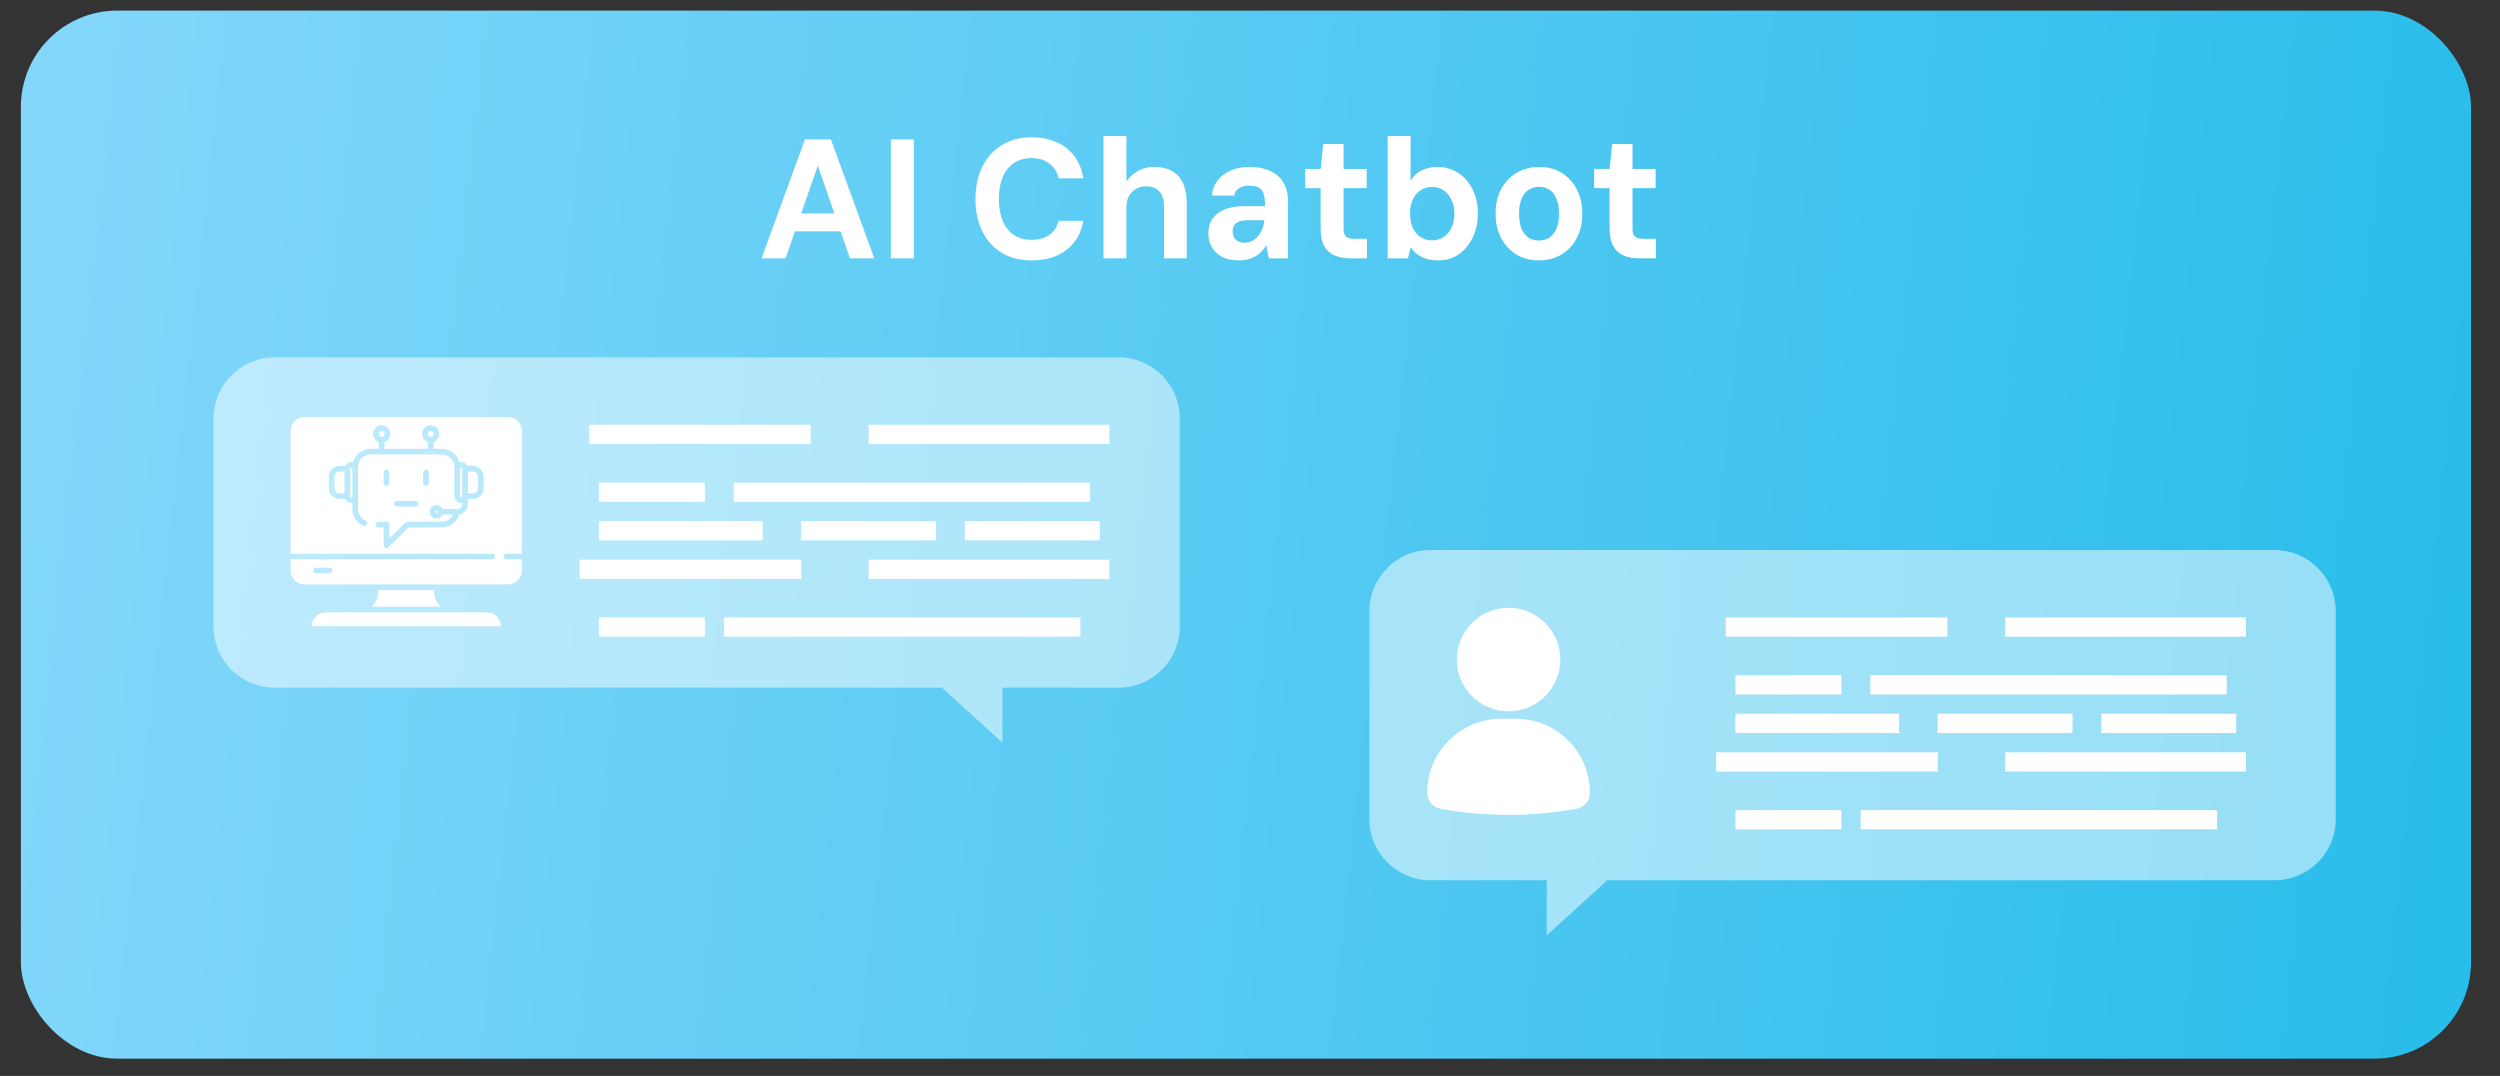
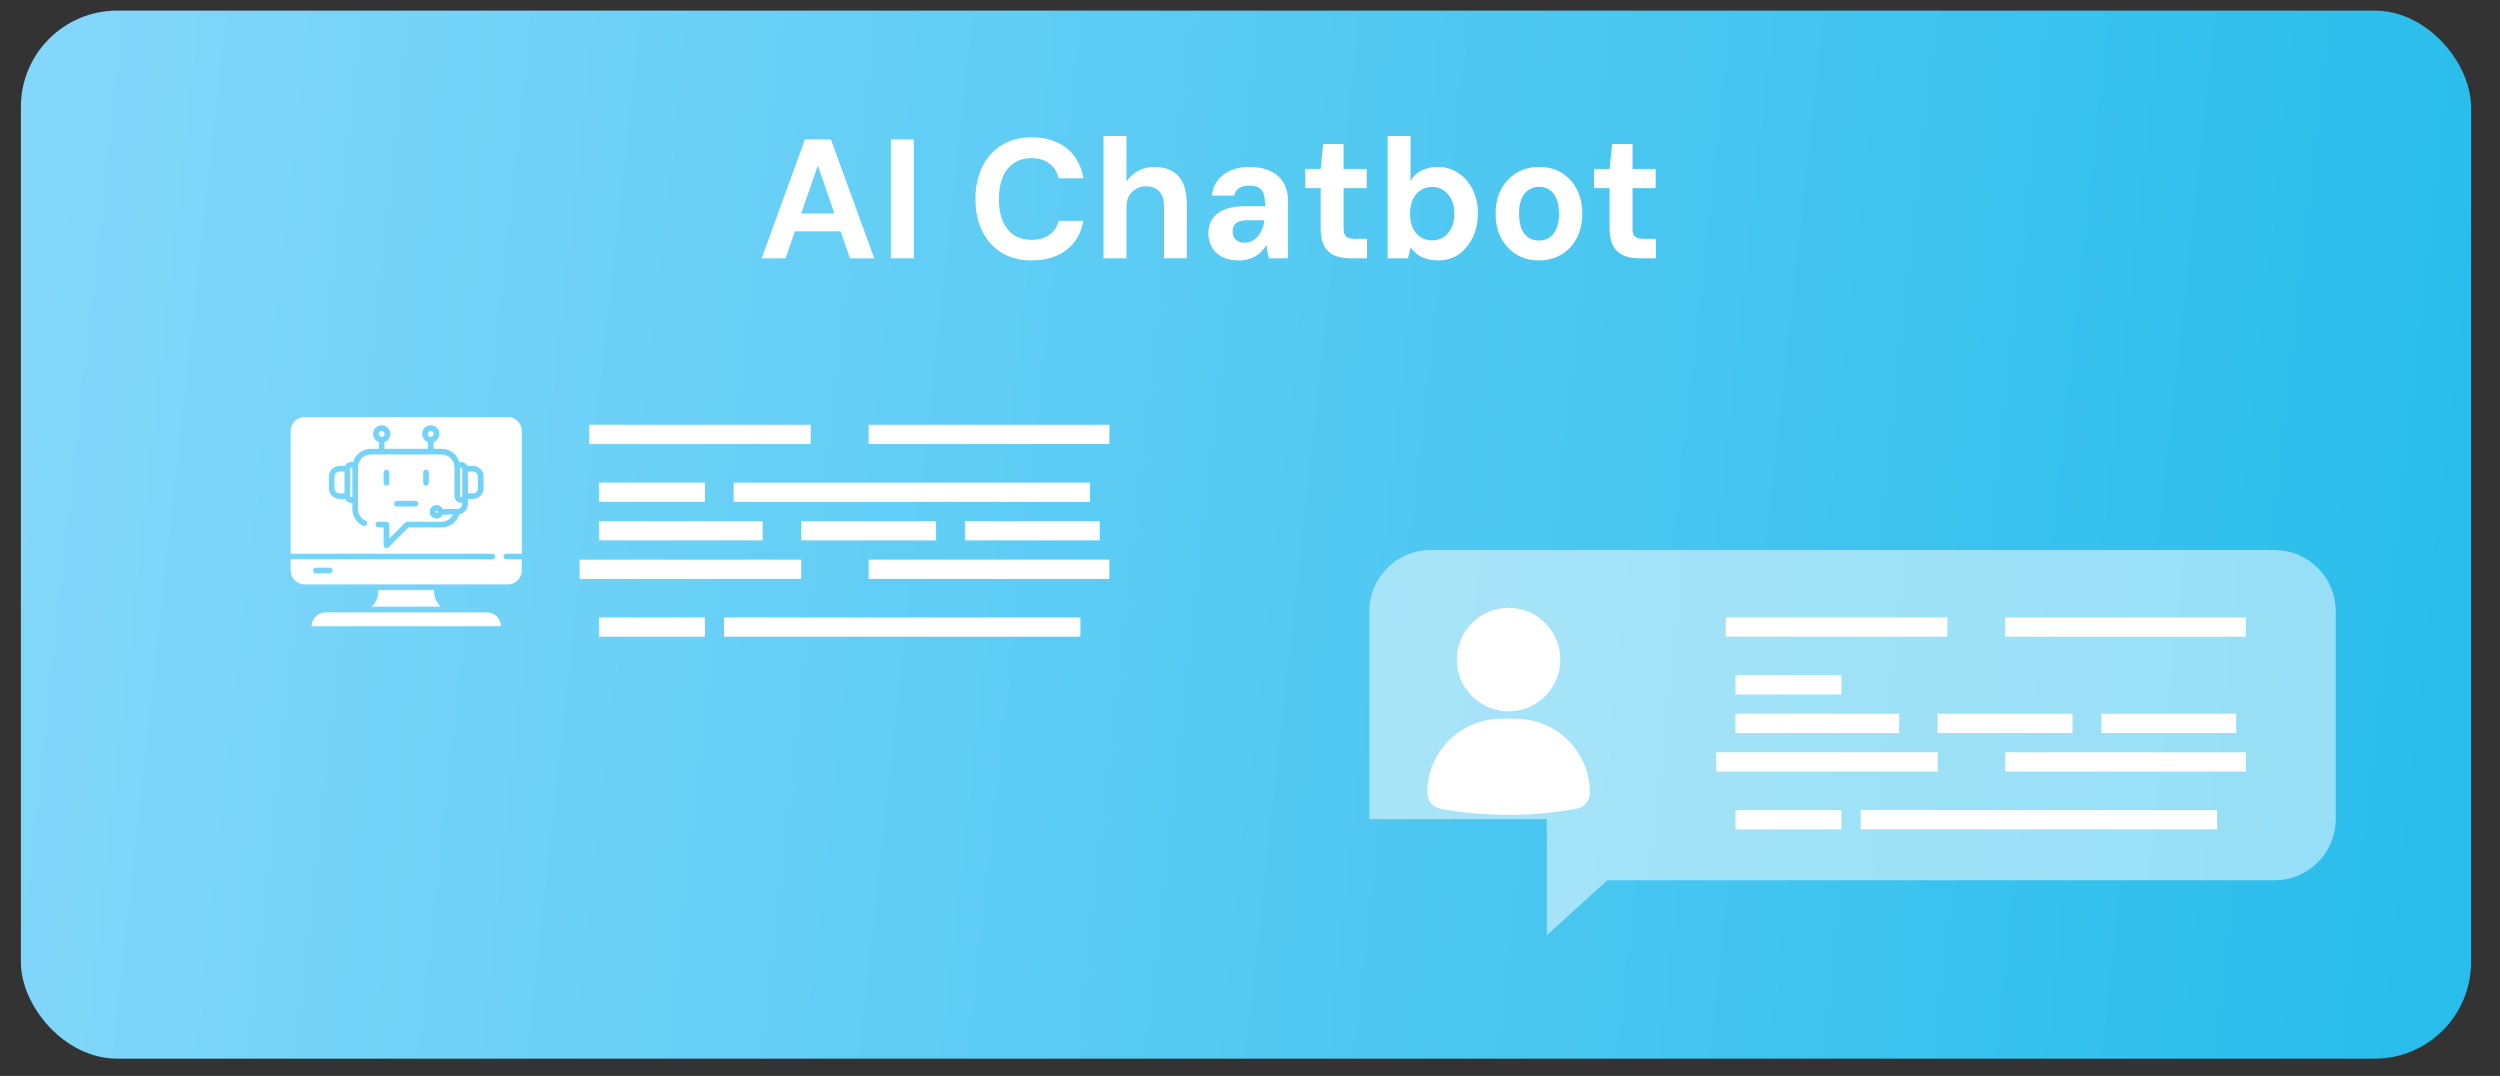
<svg xmlns="http://www.w3.org/2000/svg" width="79" height="34" viewBox="0 0 79 34" fill="none">
  <rect x="0" y="0" width="79" height="34" fill="#333333" stroke="none" />
  <rect x="0.66" y="0.335" width="77.424" height="33.118" rx="3.044" fill="url(#paint0_linear_1311_46)" />
-   <path opacity="0.5" fill-rule="evenodd" clip-rule="evenodd" d="M35.349 11.293C36.416 11.293 37.281 12.158 37.281 13.226V19.796C37.281 20.864 36.416 21.729 35.349 21.729H31.677V23.469L29.763 21.729H8.679C7.611 21.729 6.746 20.864 6.746 19.796V13.226C6.746 12.158 7.611 11.293 8.679 11.293H35.349Z" fill="white" />
-   <path opacity="0.5" fill-rule="evenodd" clip-rule="evenodd" d="M45.206 17.381C44.139 17.381 43.273 18.246 43.273 19.314V25.884C43.273 26.952 44.139 27.817 45.206 27.817H48.878V29.556L50.791 27.817H71.876C72.943 27.817 73.809 26.952 73.809 25.884V19.314C73.809 18.246 72.943 17.381 71.876 17.381H45.206Z" fill="white" />
+   <path opacity="0.5" fill-rule="evenodd" clip-rule="evenodd" d="M45.206 17.381C44.139 17.381 43.273 18.246 43.273 19.314V25.884H48.878V29.556L50.791 27.817H71.876C72.943 27.817 73.809 26.952 73.809 25.884V19.314C73.809 18.246 72.943 17.381 71.876 17.381H45.206Z" fill="white" />
  <path d="M24.066 8.164L25.435 4.405H26.257L27.627 8.164H26.858L25.843 5.232L24.823 8.164H24.066ZM24.667 7.31L24.861 6.746H26.773L26.961 7.31H24.667ZM28.152 8.164V4.405H28.877V8.164H28.152ZM32.596 8.229C32.231 8.229 31.916 8.148 31.651 7.987C31.386 7.822 31.182 7.595 31.039 7.305C30.895 7.011 30.824 6.673 30.824 6.29C30.824 5.907 30.895 5.568 31.039 5.275C31.182 4.981 31.386 4.752 31.651 4.587C31.916 4.423 32.231 4.34 32.596 4.34C33.047 4.34 33.416 4.453 33.702 4.679C33.989 4.904 34.166 5.223 34.234 5.635H33.455C33.405 5.434 33.307 5.278 33.16 5.167C33.013 5.053 32.823 4.996 32.591 4.996C32.376 4.996 32.191 5.049 32.038 5.157C31.884 5.26 31.765 5.409 31.683 5.602C31.604 5.792 31.565 6.021 31.565 6.29C31.565 6.555 31.604 6.784 31.683 6.977C31.765 7.171 31.884 7.319 32.038 7.423C32.191 7.527 32.376 7.579 32.591 7.579C32.823 7.579 33.013 7.527 33.16 7.423C33.307 7.316 33.405 7.167 33.455 6.977H34.234C34.166 7.367 33.989 7.674 33.702 7.896C33.416 8.118 33.047 8.229 32.596 8.229ZM34.87 8.164V4.297H35.595V5.737C35.688 5.597 35.808 5.486 35.955 5.404C36.105 5.318 36.273 5.275 36.46 5.275C36.696 5.275 36.891 5.32 37.045 5.409C37.199 5.499 37.313 5.629 37.389 5.801C37.464 5.973 37.502 6.184 37.502 6.435V8.164H36.782V6.505C36.782 6.304 36.732 6.152 36.632 6.048C36.535 5.941 36.395 5.887 36.213 5.887C36.098 5.887 35.994 5.914 35.901 5.968C35.808 6.018 35.733 6.093 35.675 6.193C35.622 6.293 35.595 6.415 35.595 6.558V8.164H34.87ZM39.155 8.229C38.937 8.229 38.756 8.191 38.612 8.116C38.469 8.037 38.362 7.933 38.29 7.804C38.219 7.672 38.183 7.529 38.183 7.375C38.183 7.203 38.224 7.052 38.306 6.923C38.392 6.795 38.519 6.694 38.688 6.623C38.86 6.551 39.073 6.515 39.327 6.515H39.977C39.977 6.365 39.964 6.243 39.939 6.15C39.914 6.053 39.864 5.982 39.789 5.935C39.717 5.889 39.611 5.866 39.472 5.866C39.343 5.866 39.237 5.892 39.155 5.946C39.073 5.996 39.021 6.075 38.999 6.182H38.296C38.314 5.996 38.373 5.837 38.473 5.704C38.577 5.568 38.715 5.463 38.886 5.388C39.058 5.312 39.255 5.275 39.477 5.275C39.735 5.275 39.955 5.318 40.138 5.404C40.324 5.486 40.464 5.61 40.557 5.774C40.653 5.935 40.702 6.132 40.702 6.365V8.164H40.095L40.014 7.745C39.975 7.817 39.926 7.883 39.869 7.944C39.816 8.001 39.753 8.051 39.681 8.094C39.61 8.137 39.529 8.169 39.44 8.191C39.354 8.216 39.259 8.229 39.155 8.229ZM39.327 7.67C39.409 7.67 39.486 7.652 39.558 7.616C39.629 7.58 39.692 7.532 39.746 7.471C39.803 7.407 39.848 7.333 39.88 7.251C39.916 7.169 39.939 7.079 39.95 6.983V6.961H39.407C39.3 6.961 39.212 6.975 39.144 7.004C39.076 7.033 39.026 7.074 38.994 7.128C38.965 7.181 38.951 7.242 38.951 7.31C38.951 7.385 38.965 7.45 38.994 7.503C39.026 7.557 39.071 7.598 39.128 7.627C39.185 7.656 39.252 7.67 39.327 7.67ZM42.677 8.164C42.491 8.164 42.326 8.135 42.183 8.078C42.04 8.017 41.929 7.919 41.85 7.783C41.771 7.643 41.732 7.453 41.732 7.213V5.946H41.243V5.339H41.732L41.812 4.55H42.457V5.339H43.187V5.946H42.457V7.224C42.457 7.346 42.484 7.43 42.538 7.477C42.591 7.523 42.682 7.546 42.811 7.546H43.198V8.164H42.677ZM45.444 8.229C45.286 8.229 45.15 8.207 45.035 8.164C44.925 8.125 44.831 8.075 44.756 8.014C44.685 7.949 44.624 7.885 44.574 7.82L44.493 8.164H43.849V4.297H44.574V5.721C44.663 5.563 44.783 5.45 44.934 5.382C45.084 5.311 45.247 5.275 45.422 5.275C45.673 5.275 45.893 5.339 46.083 5.468C46.276 5.593 46.426 5.765 46.534 5.984C46.645 6.202 46.7 6.454 46.7 6.741C46.7 7.024 46.647 7.278 46.539 7.503C46.432 7.725 46.285 7.903 46.099 8.035C45.913 8.164 45.694 8.229 45.444 8.229ZM45.256 7.595C45.392 7.595 45.512 7.561 45.615 7.493C45.719 7.425 45.802 7.328 45.862 7.203C45.927 7.077 45.959 6.927 45.959 6.752C45.959 6.58 45.927 6.431 45.862 6.306C45.802 6.177 45.719 6.079 45.615 6.011C45.512 5.942 45.392 5.908 45.256 5.908C45.12 5.908 44.998 5.942 44.891 6.011C44.787 6.079 44.704 6.177 44.644 6.306C44.586 6.431 44.557 6.58 44.557 6.752C44.557 6.927 44.586 7.077 44.644 7.203C44.704 7.328 44.787 7.425 44.891 7.493C44.998 7.561 45.12 7.595 45.256 7.595ZM48.63 8.229C48.362 8.229 48.123 8.166 47.916 8.041C47.712 7.915 47.551 7.742 47.432 7.52C47.318 7.298 47.261 7.042 47.261 6.752C47.261 6.458 47.318 6.202 47.432 5.984C47.551 5.762 47.714 5.588 47.921 5.463C48.129 5.337 48.367 5.275 48.636 5.275C48.908 5.275 49.146 5.337 49.35 5.463C49.554 5.588 49.713 5.762 49.828 5.984C49.942 6.202 50 6.458 50 6.752C50 7.042 49.942 7.298 49.828 7.52C49.713 7.742 49.552 7.915 49.344 8.041C49.14 8.166 48.902 8.229 48.63 8.229ZM48.63 7.6C48.755 7.6 48.865 7.57 48.958 7.509C49.054 7.444 49.13 7.35 49.183 7.224C49.237 7.095 49.264 6.938 49.264 6.752C49.264 6.562 49.237 6.404 49.183 6.279C49.133 6.154 49.062 6.061 48.968 6C48.875 5.935 48.764 5.903 48.636 5.903C48.51 5.903 48.399 5.935 48.303 6C48.209 6.061 48.136 6.154 48.082 6.279C48.029 6.404 48.002 6.562 48.002 6.752C48.002 6.938 48.027 7.095 48.077 7.224C48.131 7.35 48.204 7.444 48.297 7.509C48.394 7.57 48.505 7.6 48.63 7.6ZM51.808 8.164C51.622 8.164 51.457 8.135 51.314 8.078C51.17 8.017 51.06 7.919 50.981 7.783C50.902 7.643 50.863 7.453 50.863 7.213V5.946H50.374V5.339H50.863L50.943 4.55H51.588V5.339H52.318V5.946H51.588V7.224C51.588 7.346 51.614 7.43 51.668 7.477C51.722 7.523 51.813 7.546 51.942 7.546H52.329V8.164H51.808Z" fill="white" />
  <path d="M50.242 25.049C50.242 25.298 50.065 25.511 49.821 25.556C49.111 25.685 48.392 25.75 47.671 25.751C46.95 25.75 46.231 25.686 45.522 25.557C45.277 25.513 45.099 25.299 45.1 25.049C45.1 24.43 45.347 23.836 45.785 23.398C46.223 22.959 46.817 22.713 47.437 22.712H47.904C48.524 22.713 49.118 22.959 49.556 23.398C49.995 23.836 50.241 24.43 50.242 25.049ZM47.671 22.478C48.105 22.478 48.521 22.306 48.828 21.999C49.135 21.692 49.307 21.276 49.307 20.842C49.307 20.408 49.135 19.992 48.828 19.685C48.521 19.378 48.105 19.206 47.671 19.206C47.237 19.206 46.821 19.378 46.514 19.685C46.207 19.992 46.035 20.408 46.035 20.842C46.035 21.276 46.208 21.692 46.514 21.999C46.821 22.305 47.237 22.478 47.671 22.478Z" fill="white" />
  <path d="M16 17.497H16.489V13.618C16.489 13.375 16.291 13.177 16.048 13.177H9.625C9.383 13.177 9.184 13.375 9.184 13.618V17.497H15.559C15.608 17.497 15.648 17.537 15.648 17.586C15.648 17.636 15.608 17.676 15.559 17.676L9.184 17.675V18.027C9.184 18.269 9.382 18.468 9.624 18.468H16.048C16.29 18.468 16.488 18.269 16.488 18.027V17.675H16C15.95 17.675 15.91 17.636 15.91 17.586C15.911 17.537 15.95 17.497 16 17.497L16 17.497ZM15.281 15.43C15.281 15.616 15.13 15.767 14.944 15.767H14.786V15.925C14.786 16.089 14.668 16.226 14.511 16.256C14.436 16.496 14.212 16.665 13.954 16.665H12.906L12.274 17.297C12.258 17.314 12.235 17.323 12.211 17.323C12.2 17.323 12.188 17.32 12.177 17.316C12.143 17.302 12.122 17.27 12.122 17.234V16.665H11.955C11.906 16.665 11.866 16.625 11.866 16.576C11.866 16.526 11.905 16.486 11.955 16.486H12.212C12.262 16.486 12.302 16.526 12.302 16.576V17.018L12.807 16.512C12.824 16.496 12.847 16.486 12.87 16.486H13.956C14.113 16.486 14.251 16.396 14.318 16.262H13.987C13.954 16.335 13.88 16.386 13.794 16.386C13.677 16.386 13.581 16.291 13.581 16.172C13.581 16.055 13.676 15.959 13.794 15.959C13.88 15.959 13.954 16.01 13.987 16.082H14.45C14.537 16.082 14.608 16.011 14.608 15.924V15.887C14.597 15.889 14.585 15.89 14.574 15.89C14.456 15.89 14.36 15.795 14.36 15.677L14.36 14.812V14.809V14.766C14.36 14.543 14.178 14.362 13.956 14.362H11.717C11.494 14.362 11.313 14.543 11.313 14.766V16.083C11.313 16.241 11.405 16.386 11.549 16.451C11.594 16.471 11.614 16.524 11.593 16.569C11.578 16.602 11.546 16.622 11.512 16.622C11.499 16.622 11.487 16.619 11.475 16.613C11.268 16.519 11.134 16.311 11.134 16.083V15.888C11.123 15.889 11.111 15.891 11.1 15.891C11.014 15.891 10.941 15.84 10.906 15.767H10.729C10.543 15.767 10.392 15.616 10.392 15.43V15.059C10.392 14.873 10.543 14.722 10.729 14.722H10.906C10.94 14.648 11.014 14.598 11.1 14.598C11.12 14.598 11.139 14.601 11.157 14.606C11.226 14.362 11.451 14.182 11.718 14.182H11.972V13.968C11.866 13.931 11.789 13.83 11.789 13.711C11.789 13.561 11.911 13.439 12.061 13.439C12.211 13.439 12.333 13.561 12.333 13.711C12.333 13.83 12.256 13.931 12.15 13.968V14.182H13.523V13.968C13.417 13.931 13.34 13.83 13.34 13.711C13.34 13.561 13.462 13.439 13.612 13.439C13.762 13.439 13.884 13.561 13.884 13.711C13.884 13.83 13.808 13.931 13.702 13.968V14.182H13.955C14.221 14.182 14.447 14.361 14.517 14.606C14.535 14.6 14.554 14.598 14.573 14.598C14.63 14.598 14.683 14.62 14.724 14.661C14.742 14.679 14.757 14.7 14.767 14.722H14.944C15.13 14.722 15.281 14.873 15.281 15.059L15.281 15.43ZM12.122 15.259V14.93C12.122 14.881 12.161 14.841 12.211 14.841C12.26 14.841 12.3 14.88 12.3 14.93V15.259C12.3 15.309 12.261 15.349 12.211 15.349C12.161 15.349 12.122 15.309 12.122 15.259ZM12.45 15.918C12.45 15.868 12.49 15.828 12.54 15.828H13.132C13.182 15.828 13.222 15.868 13.222 15.918C13.222 15.967 13.182 16.007 13.132 16.007H12.54C12.491 16.007 12.45 15.967 12.45 15.918ZM13.372 15.259V14.93C13.372 14.881 13.412 14.841 13.462 14.841C13.511 14.841 13.551 14.88 13.551 14.93V15.259C13.551 15.309 13.511 15.349 13.462 15.349C13.412 15.349 13.372 15.309 13.372 15.259ZM10.423 18.117H9.982C9.932 18.117 9.893 18.077 9.893 18.027C9.893 17.978 9.932 17.938 9.982 17.938H10.423C10.473 17.938 10.513 17.978 10.513 18.027C10.513 18.076 10.472 18.117 10.423 18.117ZM15.102 15.059V15.43C15.102 15.517 15.032 15.588 14.945 15.588H14.787V14.9H14.945C15.032 14.901 15.102 14.972 15.102 15.059ZM13.828 16.173C13.828 16.192 13.812 16.207 13.793 16.207C13.774 16.207 13.759 16.192 13.759 16.173C13.759 16.154 13.774 16.139 13.793 16.139C13.812 16.139 13.828 16.155 13.828 16.173ZM10.728 14.901H10.886V15.589H10.728C10.641 15.589 10.57 15.518 10.57 15.431V15.059C10.57 14.972 10.641 14.901 10.728 14.901ZM11.124 14.787C11.128 14.791 11.134 14.8 11.134 14.812V15.678C11.134 15.697 11.119 15.712 11.1 15.712C11.081 15.712 11.066 15.697 11.066 15.678V14.812C11.066 14.793 11.081 14.777 11.1 14.777C11.112 14.777 11.12 14.783 11.124 14.787ZM13.705 13.712C13.705 13.764 13.663 13.805 13.612 13.806C13.561 13.806 13.52 13.764 13.52 13.712C13.52 13.66 13.562 13.618 13.613 13.618C13.664 13.618 13.705 13.66 13.705 13.712ZM14.597 14.787C14.601 14.791 14.607 14.8 14.607 14.812V15.678C14.607 15.697 14.591 15.712 14.572 15.712C14.553 15.712 14.538 15.697 14.538 15.678V15.678V14.81C14.539 14.792 14.554 14.777 14.572 14.777C14.586 14.777 14.593 14.783 14.597 14.787ZM12.154 13.712C12.154 13.764 12.112 13.805 12.061 13.806C12.009 13.806 11.968 13.764 11.968 13.712C11.968 13.66 12.01 13.618 12.062 13.618C12.112 13.618 12.154 13.66 12.154 13.712ZM13.718 18.647V18.689C13.718 18.878 13.798 19.051 13.927 19.171H11.744C11.873 19.051 11.954 18.878 11.954 18.689V18.647H13.718ZM15.827 19.791H9.845C9.845 19.549 10.044 19.351 10.286 19.351H15.387C15.629 19.35 15.827 19.549 15.827 19.791Z" fill="white" />
  <path d="M18.617 13.727H25.618" stroke="white" stroke-width="0.609" />
  <path d="M54.535 19.815H61.536" stroke="white" stroke-width="0.609" />
  <path d="M18.316 17.989H25.317" stroke="white" stroke-width="0.609" />
  <path d="M54.232 24.077H61.233" stroke="white" stroke-width="0.609" />
  <path d="M27.449 13.727H35.058M18.926 15.554H22.274" stroke="white" stroke-width="0.609" />
  <path d="M63.363 19.815H70.972M54.84 21.642H58.188" stroke="white" stroke-width="0.609" />
  <path d="M27.449 17.989H35.058M18.926 19.816H22.274" stroke="white" stroke-width="0.609" />
  <path d="M63.363 24.077H70.972M54.84 25.904H58.188" stroke="white" stroke-width="0.609" />
  <path d="M23.184 15.555H34.446" stroke="white" stroke-width="0.609" />
-   <path d="M59.102 21.642H70.364" stroke="white" stroke-width="0.609" />
  <path d="M22.879 19.815H34.141" stroke="white" stroke-width="0.609" />
  <path d="M58.797 25.903H70.059" stroke="white" stroke-width="0.609" />
  <path d="M18.926 16.771H24.1" stroke="white" stroke-width="0.609" />
  <path d="M25.318 16.771H29.58" stroke="white" stroke-width="0.609" />
  <path d="M30.49 16.771H34.752" stroke="white" stroke-width="0.609" />
  <path d="M54.838 22.859H60.012" stroke="white" stroke-width="0.609" />
  <path d="M61.23 22.859H65.492" stroke="white" stroke-width="0.609" />
  <path d="M66.402 22.859H70.664" stroke="white" stroke-width="0.609" />
  <defs>
    <linearGradient id="paint0_linear_1311_46" x1="1.644" y1="6.84" x2="78.436" y2="15.248" gradientUnits="userSpaceOnUse">
      <stop stop-color="#82D7FA" />
      <stop offset="1" stop-color="#29BDEB" />
    </linearGradient>
  </defs>
</svg>